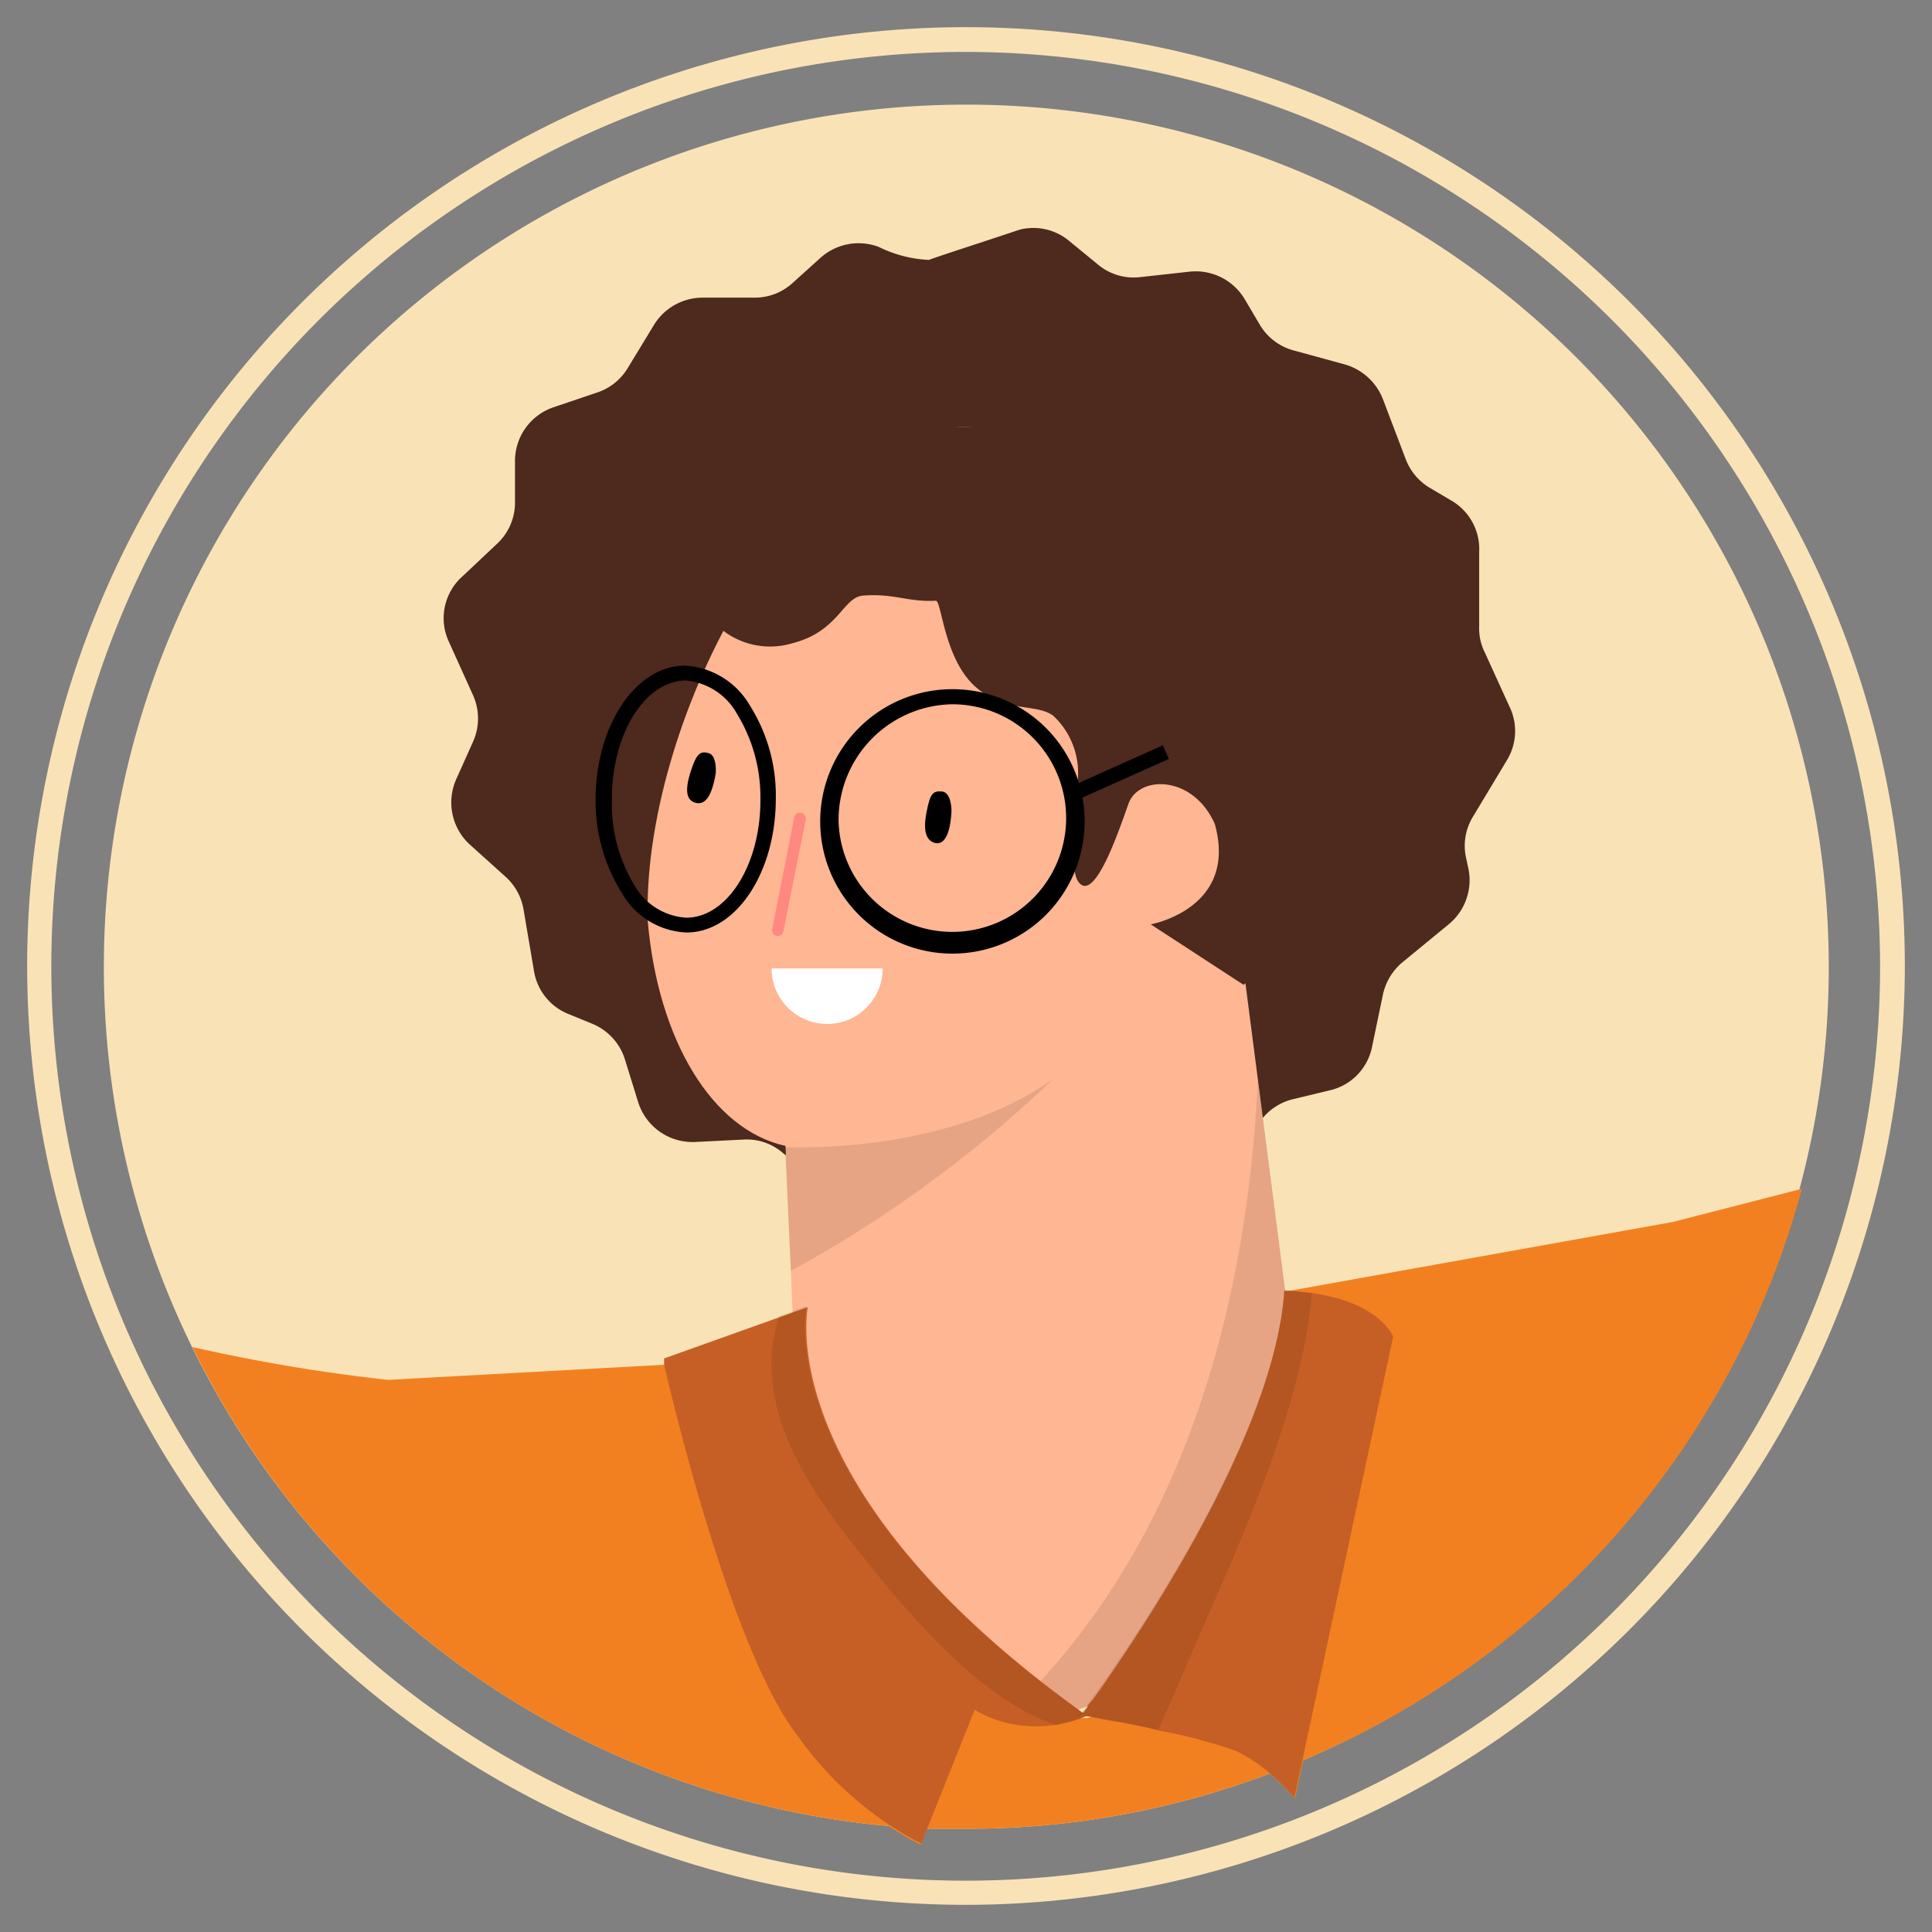
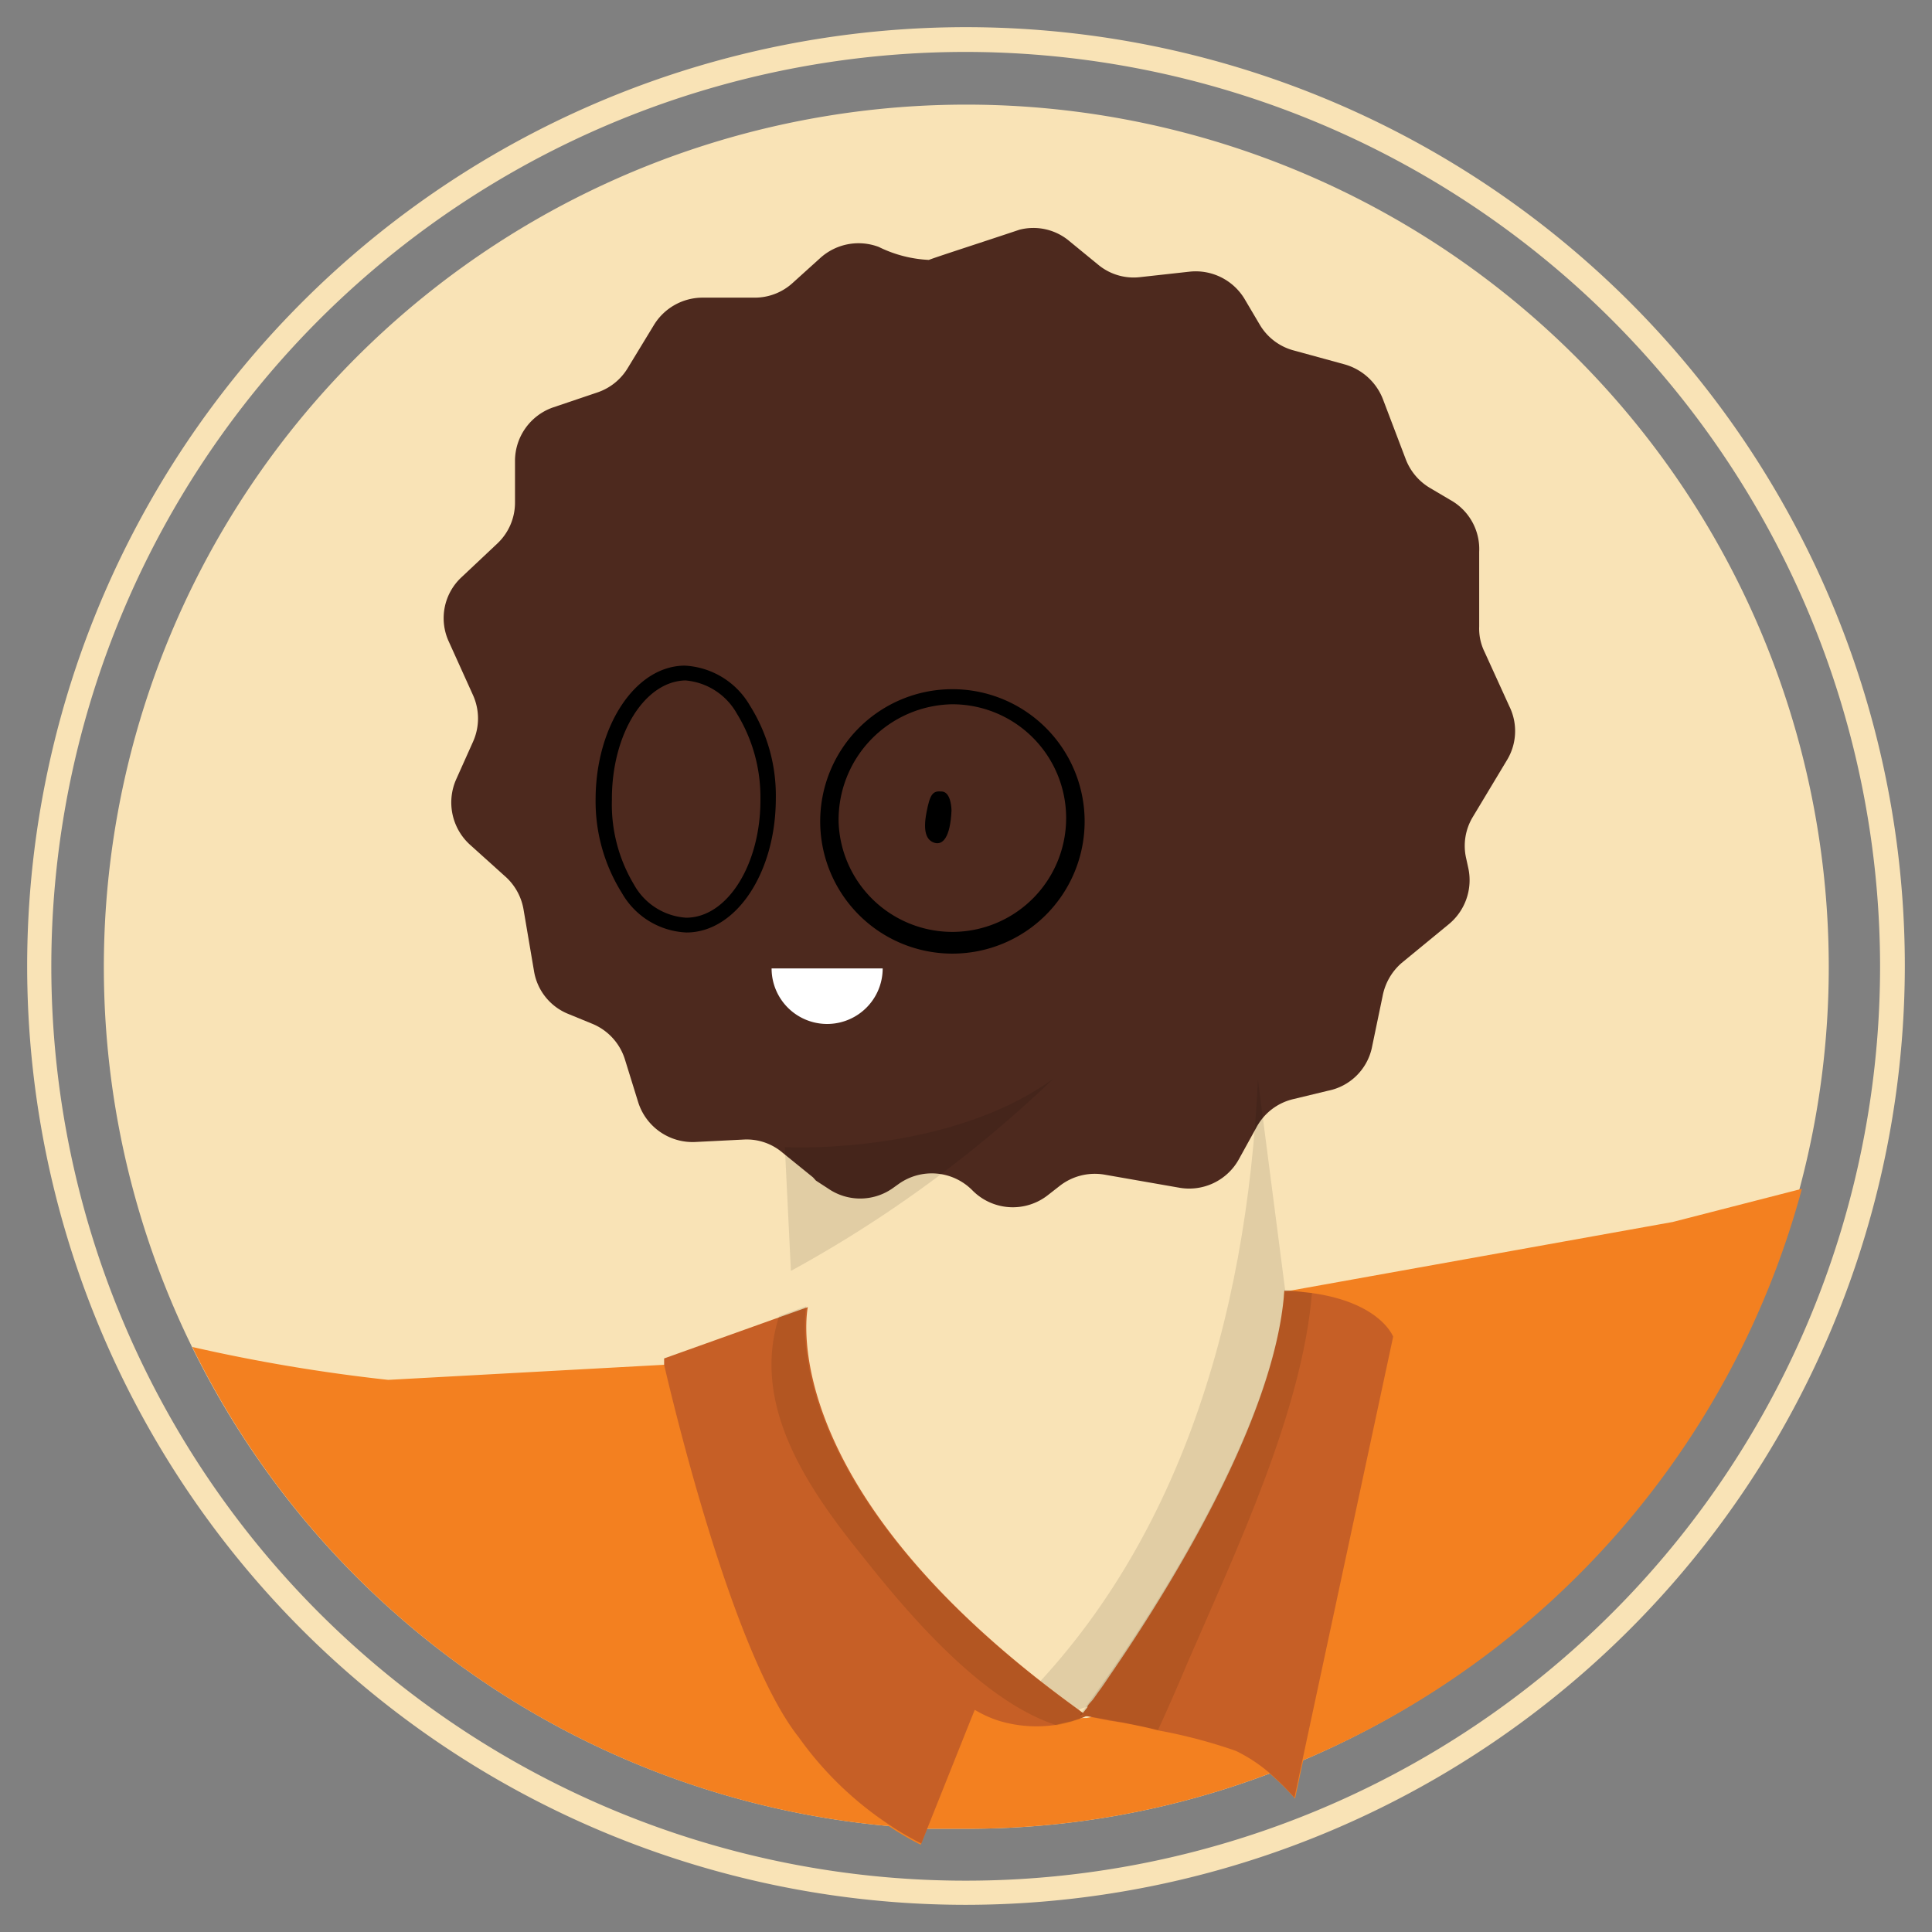
<svg xmlns="http://www.w3.org/2000/svg" viewBox="0 0 64 64">
  <rect x="0" y="0" width="64" height="64" fill="#808080" stroke="none" />
  <g style="isolation:isolate">
    <g id="Layer_1" data-name="Layer 1">
      <path d="M60.58,32a28.34,28.34,0,0,1-.93,7.24A28.64,28.64,0,0,1,43.17,58.31c-.37.16-.74.31-1.11.44A28.24,28.24,0,0,1,32,60.58q-.64,0-1.29,0c-.43,0-.85,0-1.27-.09A28.57,28.57,0,1,1,60.58,32Z" style="fill:#f9e3b6" />
      <path d="M32,63.1A31.1,31.1,0,1,1,63.1,32h0A31.13,31.13,0,0,1,32,63.1ZM32,1.72A30.29,30.29,0,1,0,62.28,32h0A30.32,30.32,0,0,0,32,1.72Z" style="fill:#f9e3b6" />
      <path d="M26.93,39l-1-.81a1.83,1.83,0,0,0-1.31-.44l-1.59.08a1.89,1.89,0,0,1-1.89-1.32l-.44-1.42a1.88,1.88,0,0,0-1.09-1.18l-.78-.32a1.85,1.85,0,0,1-1.14-1.42l-.35-2.06a1.89,1.89,0,0,0-.63-1.1l-1.11-1a1.89,1.89,0,0,1-.49-2.19l.56-1.25a1.88,1.88,0,0,0,0-1.54l-.8-1.77a1.85,1.85,0,0,1,.42-2.14l1.19-1.12a1.86,1.86,0,0,0,.58-1.34l0-1.42a1.88,1.88,0,0,1,1.25-1.74L19.79,13a1.87,1.87,0,0,0,1-.8l.87-1.43a1.89,1.89,0,0,1,1.6-.91H25a1.86,1.86,0,0,0,1.25-.48l.93-.84a1.89,1.89,0,0,1,1.93-.36,4.19,4.19,0,0,0,1.66.43c.25-.1,1.87-.62,3-1A1.85,1.85,0,0,1,35.44,8l.94.77a1.84,1.84,0,0,0,1.39.41L39.4,9a1.89,1.89,0,0,1,1.82.89l.52.88a1.86,1.86,0,0,0,1.12.84l1.68.46a1.92,1.92,0,0,1,1.27,1.15l.76,2a1.89,1.89,0,0,0,.81.95l.66.39A1.86,1.86,0,0,1,49,18.28l0,2.47a1.76,1.76,0,0,0,.18.85L50,23.4a1.85,1.85,0,0,1-.08,1.78l-1.13,1.88a1.85,1.85,0,0,0-.22,1.38l.07.32A1.89,1.89,0,0,1,48,30.61L46.43,31.9A1.93,1.93,0,0,0,45.8,33l-.36,1.73A1.85,1.85,0,0,1,44,36.13l-1.16.28a1.87,1.87,0,0,0-1.21.92l-.59,1.07a1.88,1.88,0,0,1-2,.94l-2.46-.43a1.89,1.89,0,0,0-1.47.37l-.41.32a1.88,1.88,0,0,1-2.49-.17h0a1.89,1.89,0,0,0-2.44-.21l-.21.15a1.87,1.87,0,0,1-2.13,0l-.4-.26Z" style="fill:#4d291e" />
-       <path d="M42.88,45.12,39.76,21s-.87-7-8-6.85c-5.57.26-10.53,10-10.3,16.39.34,3.88,2.11,6.88,4.56,7.42.36,8.64.65,14.34.65,14.34s.64,5.43,7.75,4.64C40.14,56.07,43.48,48.83,42.88,45.12Z" style="fill:#ffb692" />
      <g style="mix-blend-mode:multiply;opacity:0.1">
        <path d="M41.67,35.76l1.21,9.36c.6,3.71-2.74,11-8.45,11.82-.46.05-.89.07-1.3.08C39,51.65,41.3,43.68,41.67,35.76Z" />
      </g>
      <g style="mix-blend-mode:multiply;opacity:0.1">
        <path d="M26,38s5.36.29,8.9-2.27A41,41,0,0,1,26.2,42.1Z" />
      </g>
-       <path d="M25.73,31h0a.18.18,0,0,1-.15-.22l.73-3.7a.19.19,0,0,1,.38.08l-.74,3.69A.18.18,0,0,1,25.73,31Z" style="fill:#ff8880" />
      <path d="M31.52,26.85s0-.6-.31-.63-.4.07-.52.7,0,.92.27,1S31.48,27.74,31.52,26.85Z" />
-       <path d="M23.71,25.62s.05-.59-.23-.67-.41,0-.61.64-.11.92.16,1S23.56,26.5,23.71,25.62Z" />
      <path d="M41.19,32.62l-3.07-2s2.91-.52,2.12-3.33c-.72-1.62-2.52-1.62-2.86-.66s-1.13,3.28-1.65,2.59c-.3-.4-.14-1.82-.09-3a2.59,2.59,0,0,0-.75-2.51c-.58-.43-1.62-.07-2.62-1S31.19,19.89,31,19.9c-.93.05-1.38-.25-2.41-.17-.67.05-.8,1.19-2.35,1.58a2.56,2.56,0,0,1-2.35-.47c-2.41-2.28-2.9-4-1.48-6.49s4.65-2.09,6.82-.8a5.94,5.94,0,0,0,4,.43c.64-.19,8,.47,9.32,6.72C43,22.56,42.33,32,41.19,32.62Z" style="fill:#4d291e" />
      <path d="M31.55,31.59a4.38,4.38,0,0,1,0-8.76h0a4.38,4.38,0,0,1,0,8.76Zm-3.77-4.35a3.77,3.77,0,1,0,3.76-3.91h0A3.83,3.83,0,0,0,27.78,27.24Z" />
      <path d="M22.74,30.89a2.59,2.59,0,0,1-2.14-1.31,5.72,5.72,0,0,1-.87-3.09c0-2.43,1.31-4.43,2.95-4.44a2.65,2.65,0,0,1,2.16,1.32,5.59,5.59,0,0,1,.86,3.08c0,2.44-1.3,4.43-2.95,4.44Zm0-8.35h0c-1.38,0-2.48,1.78-2.47,3.95A5.16,5.16,0,0,0,21,29.3a2.13,2.13,0,0,0,1.73,1.1h0c1.37,0,2.48-1.78,2.46-3.95a5.29,5.29,0,0,0-.78-2.81A2.16,2.16,0,0,0,22.7,22.54Z" />
-       <polygon points="35.68 26.5 35.48 26.05 38.52 24.69 38.72 25.14 35.68 26.5" />
      <path d="M6.37,44.62a56.92,56.92,0,0,0,6.49,1.09l9.14-.5L25.57,45l.54,0a18.81,18.81,0,0,0,.31,1.91,23.74,23.74,0,0,0,.78,2.81c1,2.88,2.87,6.15,6.29,7a3.19,3.19,0,0,0,.63.12,5.51,5.51,0,0,0,.71.07,6.47,6.47,0,0,0,1.07,0H36a7.33,7.33,0,0,0,3.26-1.5,10.06,10.06,0,0,0,3.25-6.46,0,0,0,0,1,0,0,19.77,19.77,0,0,0,.19-2.2,22.87,22.87,0,0,0-.16-3.7.77.77,0,0,0,0-.15.49.49,0,0,0,0-.12l.06,0,12.81-2.3,4.28-1.1A28.64,28.64,0,0,1,43.17,58.31l-.27,1.27a8.49,8.49,0,0,0-.84-.83A28.24,28.24,0,0,1,32,60.58q-.64,0-1.29,0l-.21.53a9.78,9.78,0,0,1-1.06-.62A28.54,28.54,0,0,1,6.37,44.62Z" style="fill:#f38020" />
      <path d="M36,56.84h0a2.08,2.08,0,0,1-.32.12l-.19.06-.52.12h0A4.3,4.3,0,0,1,33.08,57h0a3.8,3.8,0,0,1-.79-.36l-.13.32-1.43,3.58-.21.53a9.78,9.78,0,0,1-1.06-.62,11.38,11.38,0,0,1-3-2.9C24.3,54.83,22.35,46.71,22,45.21,22,45.05,22,45,22,45l3.86-1.38.45-.16.45-.16s-1.17,5.45,7.75,12.42c.4.31.81.62,1.24.93l.13.1.15.1Z" style="fill:#c65f26" />
      <g style="mix-blend-mode:multiply;opacity:0.1">
        <path d="M28.58,51.56C30,53.35,32.49,56.34,35,57.15a4.06,4.06,0,0,0,1-.31c-10.59-7.51-9.29-13.57-9.29-13.57l-.9.33C24.86,46.55,26.76,49.31,28.58,51.56Z" />
      </g>
      <path d="M46.15,44.28l-3,14-.27,1.27a8.49,8.49,0,0,0-.84-.83A5.2,5.2,0,0,0,40.94,58a17.17,17.17,0,0,0-2.58-.68L38,57.23l-.43-.09-.41-.08L36.77,57,36,56.85h0l-.07,0h0l-.13,0,.06-.09.16-.2c0-.08.12-.17.2-.28l.17-.24c.13-.17.26-.37.41-.59,1.79-2.61,5.42-8.35,5.74-12.63a.13.13,0,0,0,0-.06h.09C45.64,42.89,46.15,44.28,46.15,44.28Z" style="fill:#c65f26" />
      <g style="mix-blend-mode:multiply;opacity:0.1">
        <path d="M38.36,57.31c.35-.76.68-1.52,1-2.28,1.55-3.58,3.78-8.27,4.1-12.2-.28,0-.59-.09-.91-.1-.4,5.72-6.78,14.08-6.78,14.08S37.05,57,38.36,57.31Z" />
      </g>
      <path d="M29.24,32.08a1.84,1.84,0,0,1-3.68,0Z" style="fill:#fff" />
    </g>
  </g>
</svg>